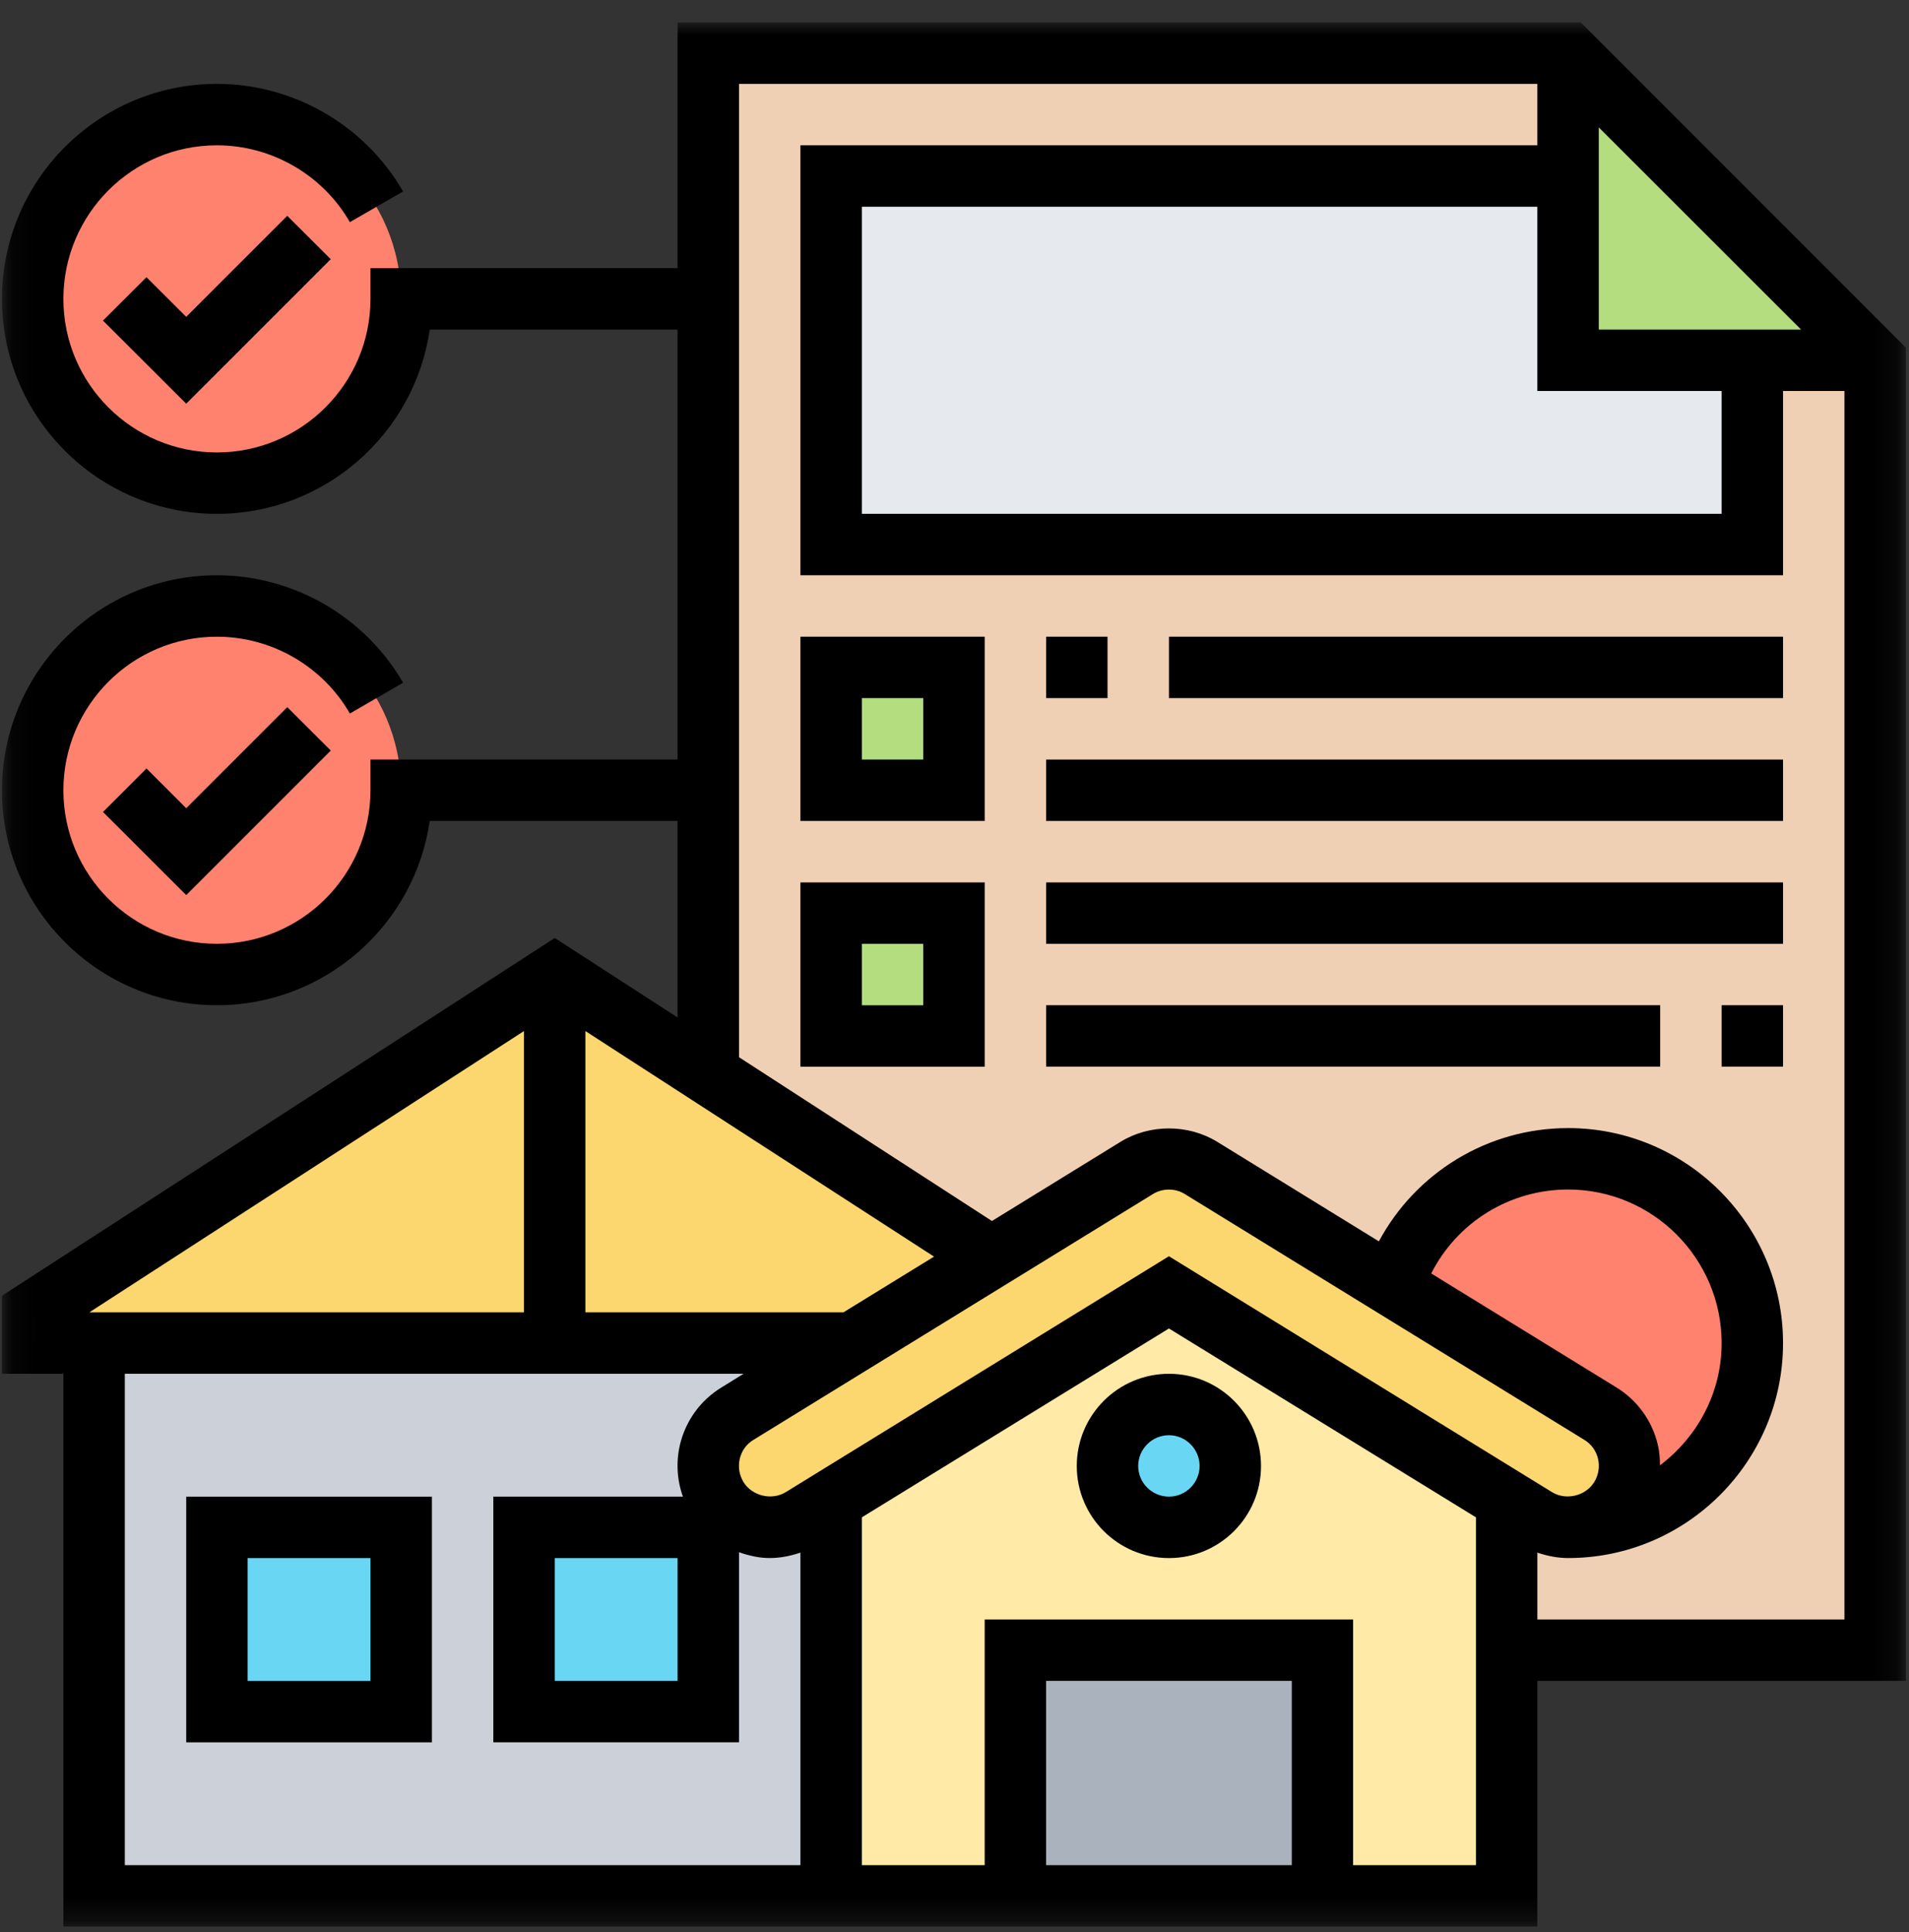
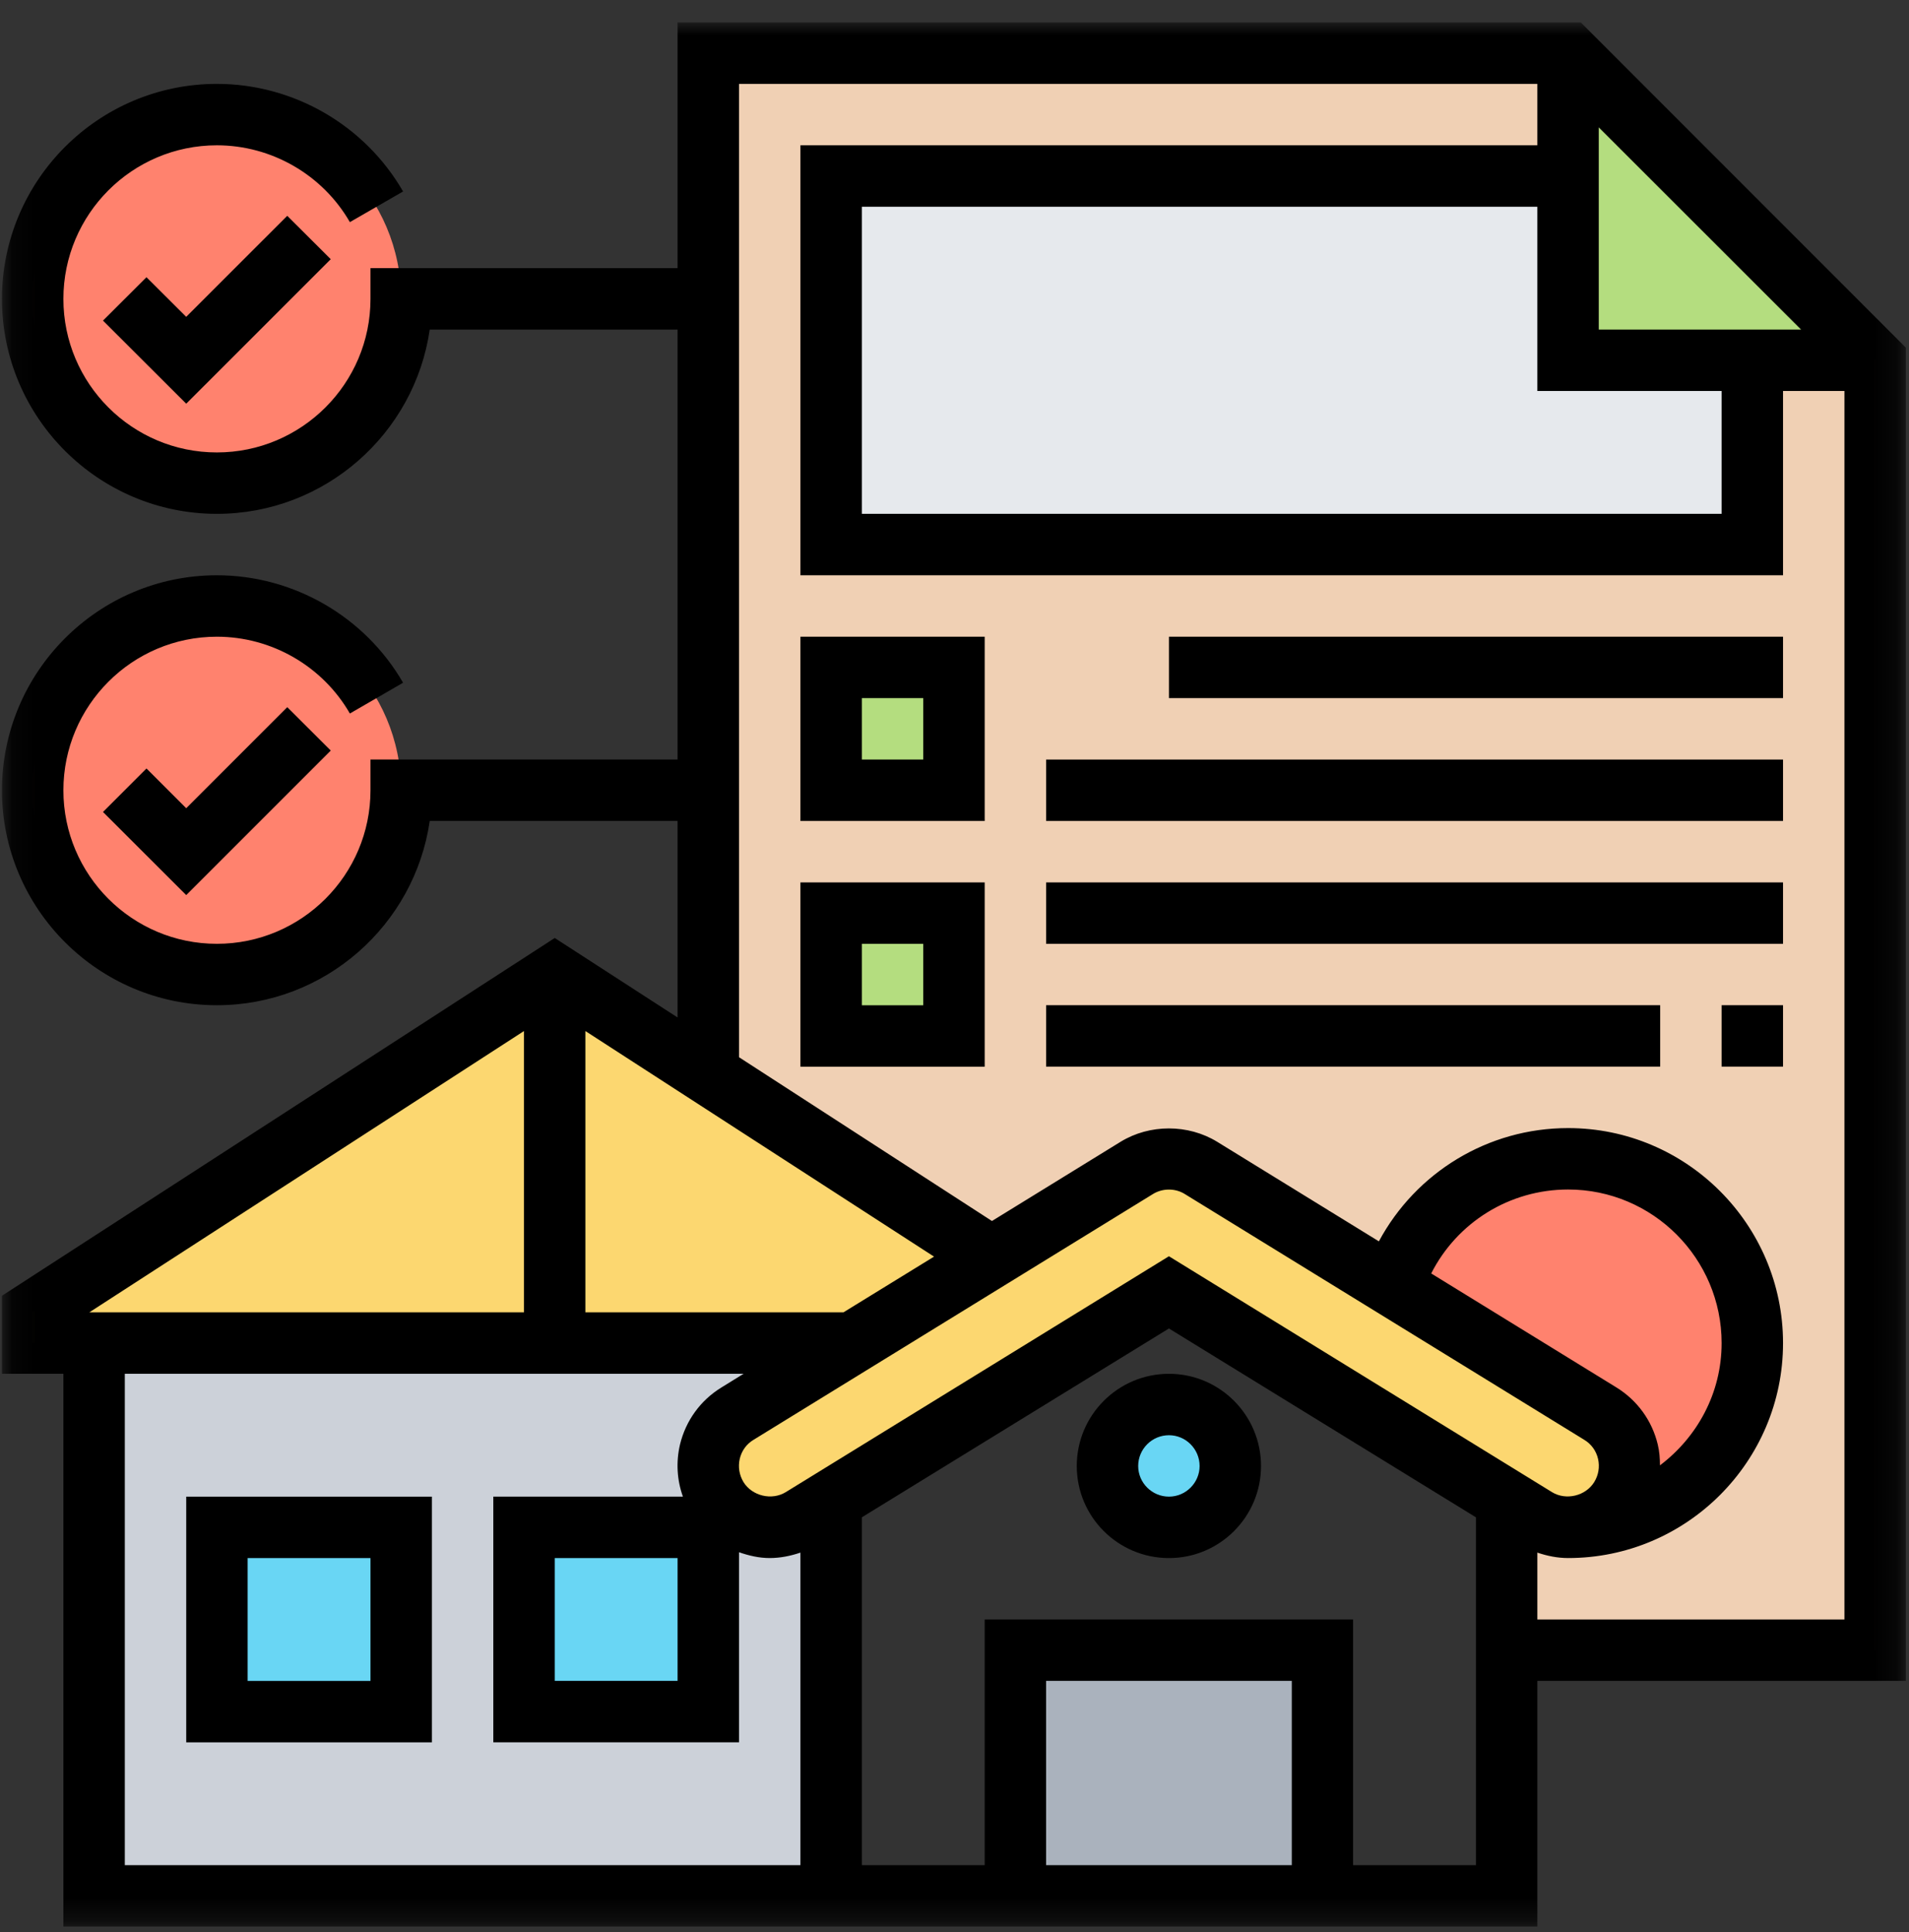
<svg xmlns="http://www.w3.org/2000/svg" width="82" height="83" viewBox="0 0 82 83" fill="none">
  <rect x="0" y="0" width="82" height="83" fill="#333333" stroke="none" />
  <path d="M67.358 65.604C71.724 65.604 75.272 62.05 75.272 57.689C75.272 53.323 71.724 49.774 67.358 49.774C63.85 49.774 60.869 52.064 59.823 55.233L51.596 50.17C51.174 49.899 50.701 49.774 50.211 49.774C49.717 49.774 49.243 49.899 48.822 50.17L42.598 53.994L30.422 46.121V2.285H67.358V7.562H35.698V23.391H75.272V15.476H80.549V70.88H64.719V64.454L64.735 64.443L65.973 65.203C66.395 65.474 66.868 65.604 67.358 65.604Z" fill="#F0D0B4" />
  <path d="M80.549 15.476H67.358V2.285L80.549 15.476Z" fill="#B4DD7F" />
  <path d="M75.272 15.477V23.392H35.698V7.562H67.358V15.477H75.272Z" fill="#E6E9ED" />
  <path d="M40.975 28.668V33.944H35.698V28.668H40.975Z" fill="#B4DD7F" />
  <path d="M40.975 39.223V44.499H35.698V39.223H40.975Z" fill="#B4DD7F" />
  <path d="M75.272 57.692C75.272 62.053 71.724 65.607 67.358 65.607C68.279 65.607 69.127 65.133 69.6 64.353C69.97 63.744 70.09 63.047 69.928 62.36C69.757 61.673 69.335 61.095 68.742 60.726L59.823 55.236C60.869 52.067 63.85 49.777 67.358 49.777C71.724 49.777 75.272 53.326 75.272 57.692Z" fill="#FF826E" />
  <path d="M35.698 64.446V81.436H4.039V57.691H36.593L31.676 60.725C31.083 61.095 30.661 61.672 30.489 62.359C30.328 63.046 30.448 63.743 30.817 64.352C31.291 65.133 32.139 65.606 33.06 65.606C33.549 65.606 34.023 65.476 34.444 65.206L35.698 64.446Z" fill="#CCD1D9" />
  <path d="M17.23 65.606V73.52H9.316V65.606H17.23Z" fill="#69D6F4" />
  <path d="M30.422 65.606V73.52H22.507V65.606H30.422Z" fill="#69D6F4" />
-   <path d="M50.212 55.512L35.698 64.447V81.436H64.719V64.457L64.735 64.447L50.212 55.512Z" fill="#FFEAA7" />
  <path d="M30.422 46.121L23.829 41.859L1.401 56.367V57.689H36.593L42.598 53.994L30.422 46.121Z" fill="#FCD770" />
  <path d="M56.804 70.883V81.436H43.613V70.883H56.804Z" fill="#AAB2BD" />
  <path d="M50.212 60.328C51.658 60.328 52.85 61.515 52.85 62.966C52.85 64.413 51.658 65.605 50.212 65.605C48.76 65.605 47.573 64.413 47.573 62.966C47.573 61.515 48.76 60.328 50.212 60.328Z" fill="#69D6F4" />
  <path d="M69.6 64.353C69.127 65.133 68.279 65.607 67.358 65.607C66.868 65.607 66.395 65.477 65.973 65.206L64.735 64.447L50.211 55.512L35.698 64.447L34.444 65.206C34.023 65.477 33.549 65.607 33.06 65.607C32.139 65.607 31.291 65.133 30.817 64.353C30.448 63.744 30.328 63.047 30.489 62.36C30.661 61.673 31.083 61.095 31.676 60.726L36.593 57.692L42.598 53.998L48.822 50.173C49.243 49.902 49.717 49.777 50.211 49.777C50.701 49.777 51.174 49.902 51.596 50.173L59.823 55.236L68.742 60.726C69.335 61.095 69.757 61.673 69.928 62.36C70.09 63.047 69.97 63.744 69.6 64.353Z" fill="#FCD770" />
  <path d="M9.316 4.926C13.681 4.926 17.23 8.475 17.23 12.841C17.23 17.206 13.681 20.755 9.316 20.755C4.95 20.755 1.401 17.206 1.401 12.841C1.401 8.475 4.95 4.926 9.316 4.926Z" fill="#FF826E" />
  <path d="M9.316 26.031C13.681 26.031 17.23 29.58 17.23 33.946C17.23 38.307 13.681 41.861 9.316 41.861C4.95 41.861 1.401 38.307 1.401 33.946C1.401 29.58 4.95 26.031 9.316 26.031Z" fill="#FF826E" />
  <path d="M50.212 64.284C49.483 64.284 48.89 63.691 48.89 62.968C48.89 62.239 49.483 61.646 50.212 61.646C50.935 61.646 51.528 62.239 51.528 62.968C51.528 63.691 50.935 64.284 50.212 64.284ZM50.212 59.008C48.026 59.008 46.252 60.782 46.252 62.968C46.252 65.153 48.026 66.923 50.212 66.923C52.392 66.923 54.166 65.153 54.166 62.968C54.166 60.782 52.392 59.008 50.212 59.008Z" fill="black" />
  <path d="M10.637 66.923H15.914V72.2H10.637V66.923ZM7.999 74.838H18.552V64.285H7.999V74.838Z" fill="black" />
  <mask id="mask0_108_13868" style="mask-type:luminance" maskUnits="userSpaceOnUse" x="0" y="0" width="82" height="83">
    <path d="M0.084 0.965H81.865V82.751H0.084V0.965Z" fill="white" />
  </mask>
  <g mask="url(#mask0_108_13868)">
    <path d="M66.036 69.56V66.688C66.463 66.833 66.905 66.922 67.358 66.922C72.447 66.922 76.589 62.779 76.589 57.69C76.589 52.596 72.447 48.454 67.358 48.454C63.908 48.454 60.817 50.364 59.229 53.319L52.282 49.042C51.034 48.277 49.384 48.277 48.135 49.042L42.609 52.445L31.744 45.41V3.603H66.036V6.241H34.382V24.709H76.589V16.794H79.227V69.56H66.036ZM58.121 80.113V69.56H42.297V80.113H37.02V65.173L50.211 57.061L63.398 65.173V80.113H58.121ZM55.488 80.113H44.935V72.198H55.488V80.113ZM29.105 66.922V72.198H23.829V66.922H29.105ZM5.361 59.007H31.941L30.989 59.595C30.089 60.147 29.459 61.016 29.209 62.046C29.032 62.8 29.079 63.571 29.334 64.283H21.19V74.837H31.744V66.672C32.165 66.818 32.602 66.922 33.06 66.922C33.513 66.922 33.955 66.833 34.382 66.688V80.113H5.361V59.007ZM22.507 44.286V56.369H3.836L22.507 44.286ZM36.229 56.369H25.145V44.286L40.121 53.975L36.229 56.369ZM68.05 61.843C68.352 62.025 68.56 62.311 68.643 62.66C68.721 63.008 68.664 63.352 68.482 63.654C68.112 64.257 67.269 64.46 66.665 64.091L50.211 53.959L33.752 64.091C33.148 64.46 32.306 64.257 31.936 63.659C31.754 63.352 31.697 63.008 31.775 62.66C31.858 62.311 32.066 62.025 32.368 61.843L49.519 51.29C49.936 51.03 50.487 51.03 50.898 51.29L68.05 61.843ZM71.208 62.046C70.964 61.021 70.329 60.147 69.434 59.595L61.477 54.698C62.586 52.507 64.839 51.092 67.358 51.092C70.995 51.092 73.951 54.053 73.951 57.69C73.951 59.84 72.9 61.734 71.302 62.941C71.302 62.639 71.281 62.348 71.208 62.046ZM68.674 14.156V5.471L77.364 14.156H68.674ZM73.951 16.794V22.071H37.02V8.88H66.036V16.794H73.951ZM81.865 14.932L67.904 0.965H29.105V11.518H15.914V12.84C15.914 16.477 12.953 19.433 9.316 19.433C5.678 19.433 2.723 16.477 2.723 12.84C2.723 9.202 5.678 6.241 9.316 6.241C11.668 6.241 13.858 7.506 15.029 9.541L17.314 8.224C15.669 5.372 12.604 3.603 9.316 3.603C4.226 3.603 0.084 7.745 0.084 12.84C0.084 17.929 4.226 22.071 9.316 22.071C13.957 22.071 17.813 18.626 18.459 14.156H29.105V32.624H15.914V33.946C15.914 37.583 12.953 40.539 9.316 40.539C5.678 40.539 2.723 37.583 2.723 33.946C2.723 30.308 5.678 27.348 9.316 27.348C11.668 27.348 13.858 28.612 15.029 30.647L17.314 29.325C15.669 26.479 12.604 24.709 9.316 24.709C4.226 24.709 0.084 28.851 0.084 33.946C0.084 39.035 4.226 43.177 9.316 43.177C13.957 43.177 17.813 39.732 18.459 35.262H29.105V43.703L23.829 40.289L0.084 55.656V59.007H2.723V82.751H66.036V72.198H81.865V14.932Z" fill="black" />
  </g>
  <path d="M7.999 34.715L6.292 33.008L4.424 34.876L7.999 38.446L14.207 32.238L12.339 30.375L7.999 34.715Z" fill="black" />
  <path d="M7.999 13.609L6.292 11.908L4.424 13.771L7.999 17.34L14.207 11.133L12.339 9.27L7.999 13.609Z" fill="black" />
  <path d="M37.02 29.986H39.658V32.624H37.02V29.986ZM34.382 35.263H42.297V27.348H34.382V35.263Z" fill="black" />
-   <path d="M47.573 27.348H44.935V29.986H47.573V27.348Z" fill="black" />
  <path d="M50.211 29.986H76.589V27.348H50.211V29.986Z" fill="black" />
  <path d="M44.935 35.263H76.589V32.625H44.935V35.263Z" fill="black" />
  <path d="M37.02 40.541H39.658V43.179H37.02V40.541ZM34.382 45.817H42.297V37.902H34.382V45.817Z" fill="black" />
  <path d="M73.951 45.814H76.589V43.176H73.951V45.814Z" fill="black" />
  <path d="M44.935 45.814H71.312V43.176H44.935V45.814Z" fill="black" />
  <path d="M44.935 40.541H76.589V37.902H44.935V40.541Z" fill="black" />
</svg>